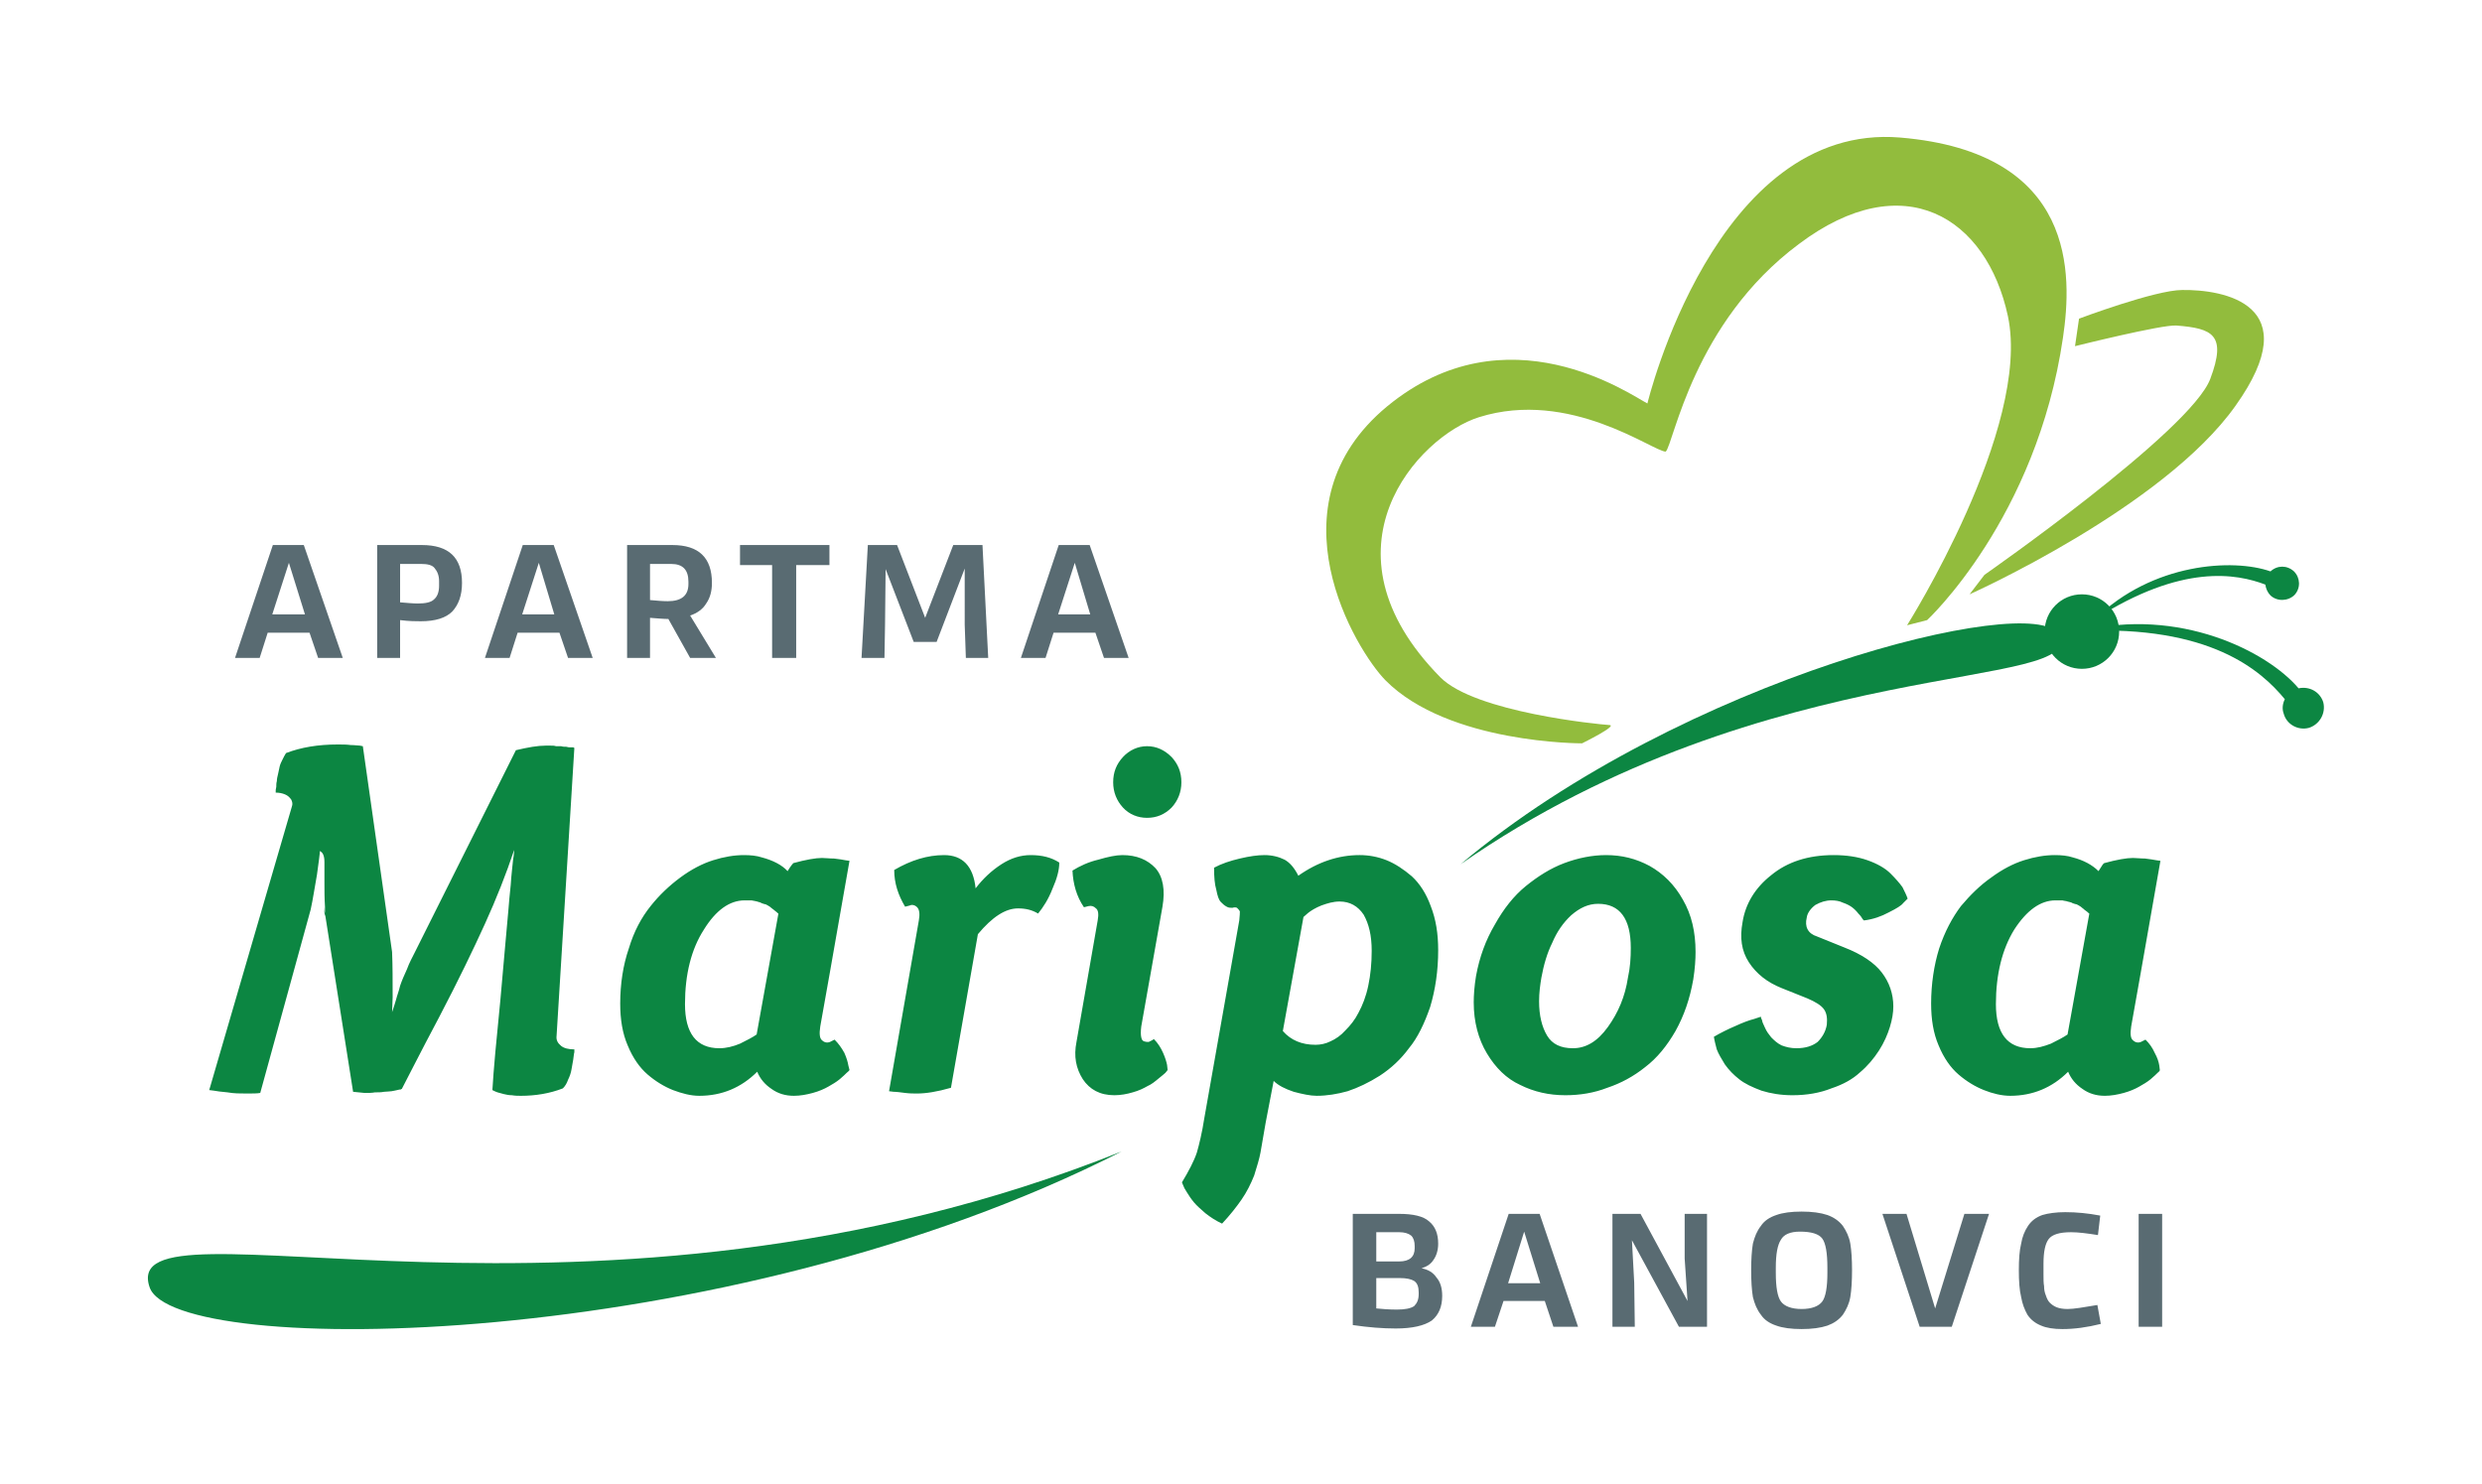
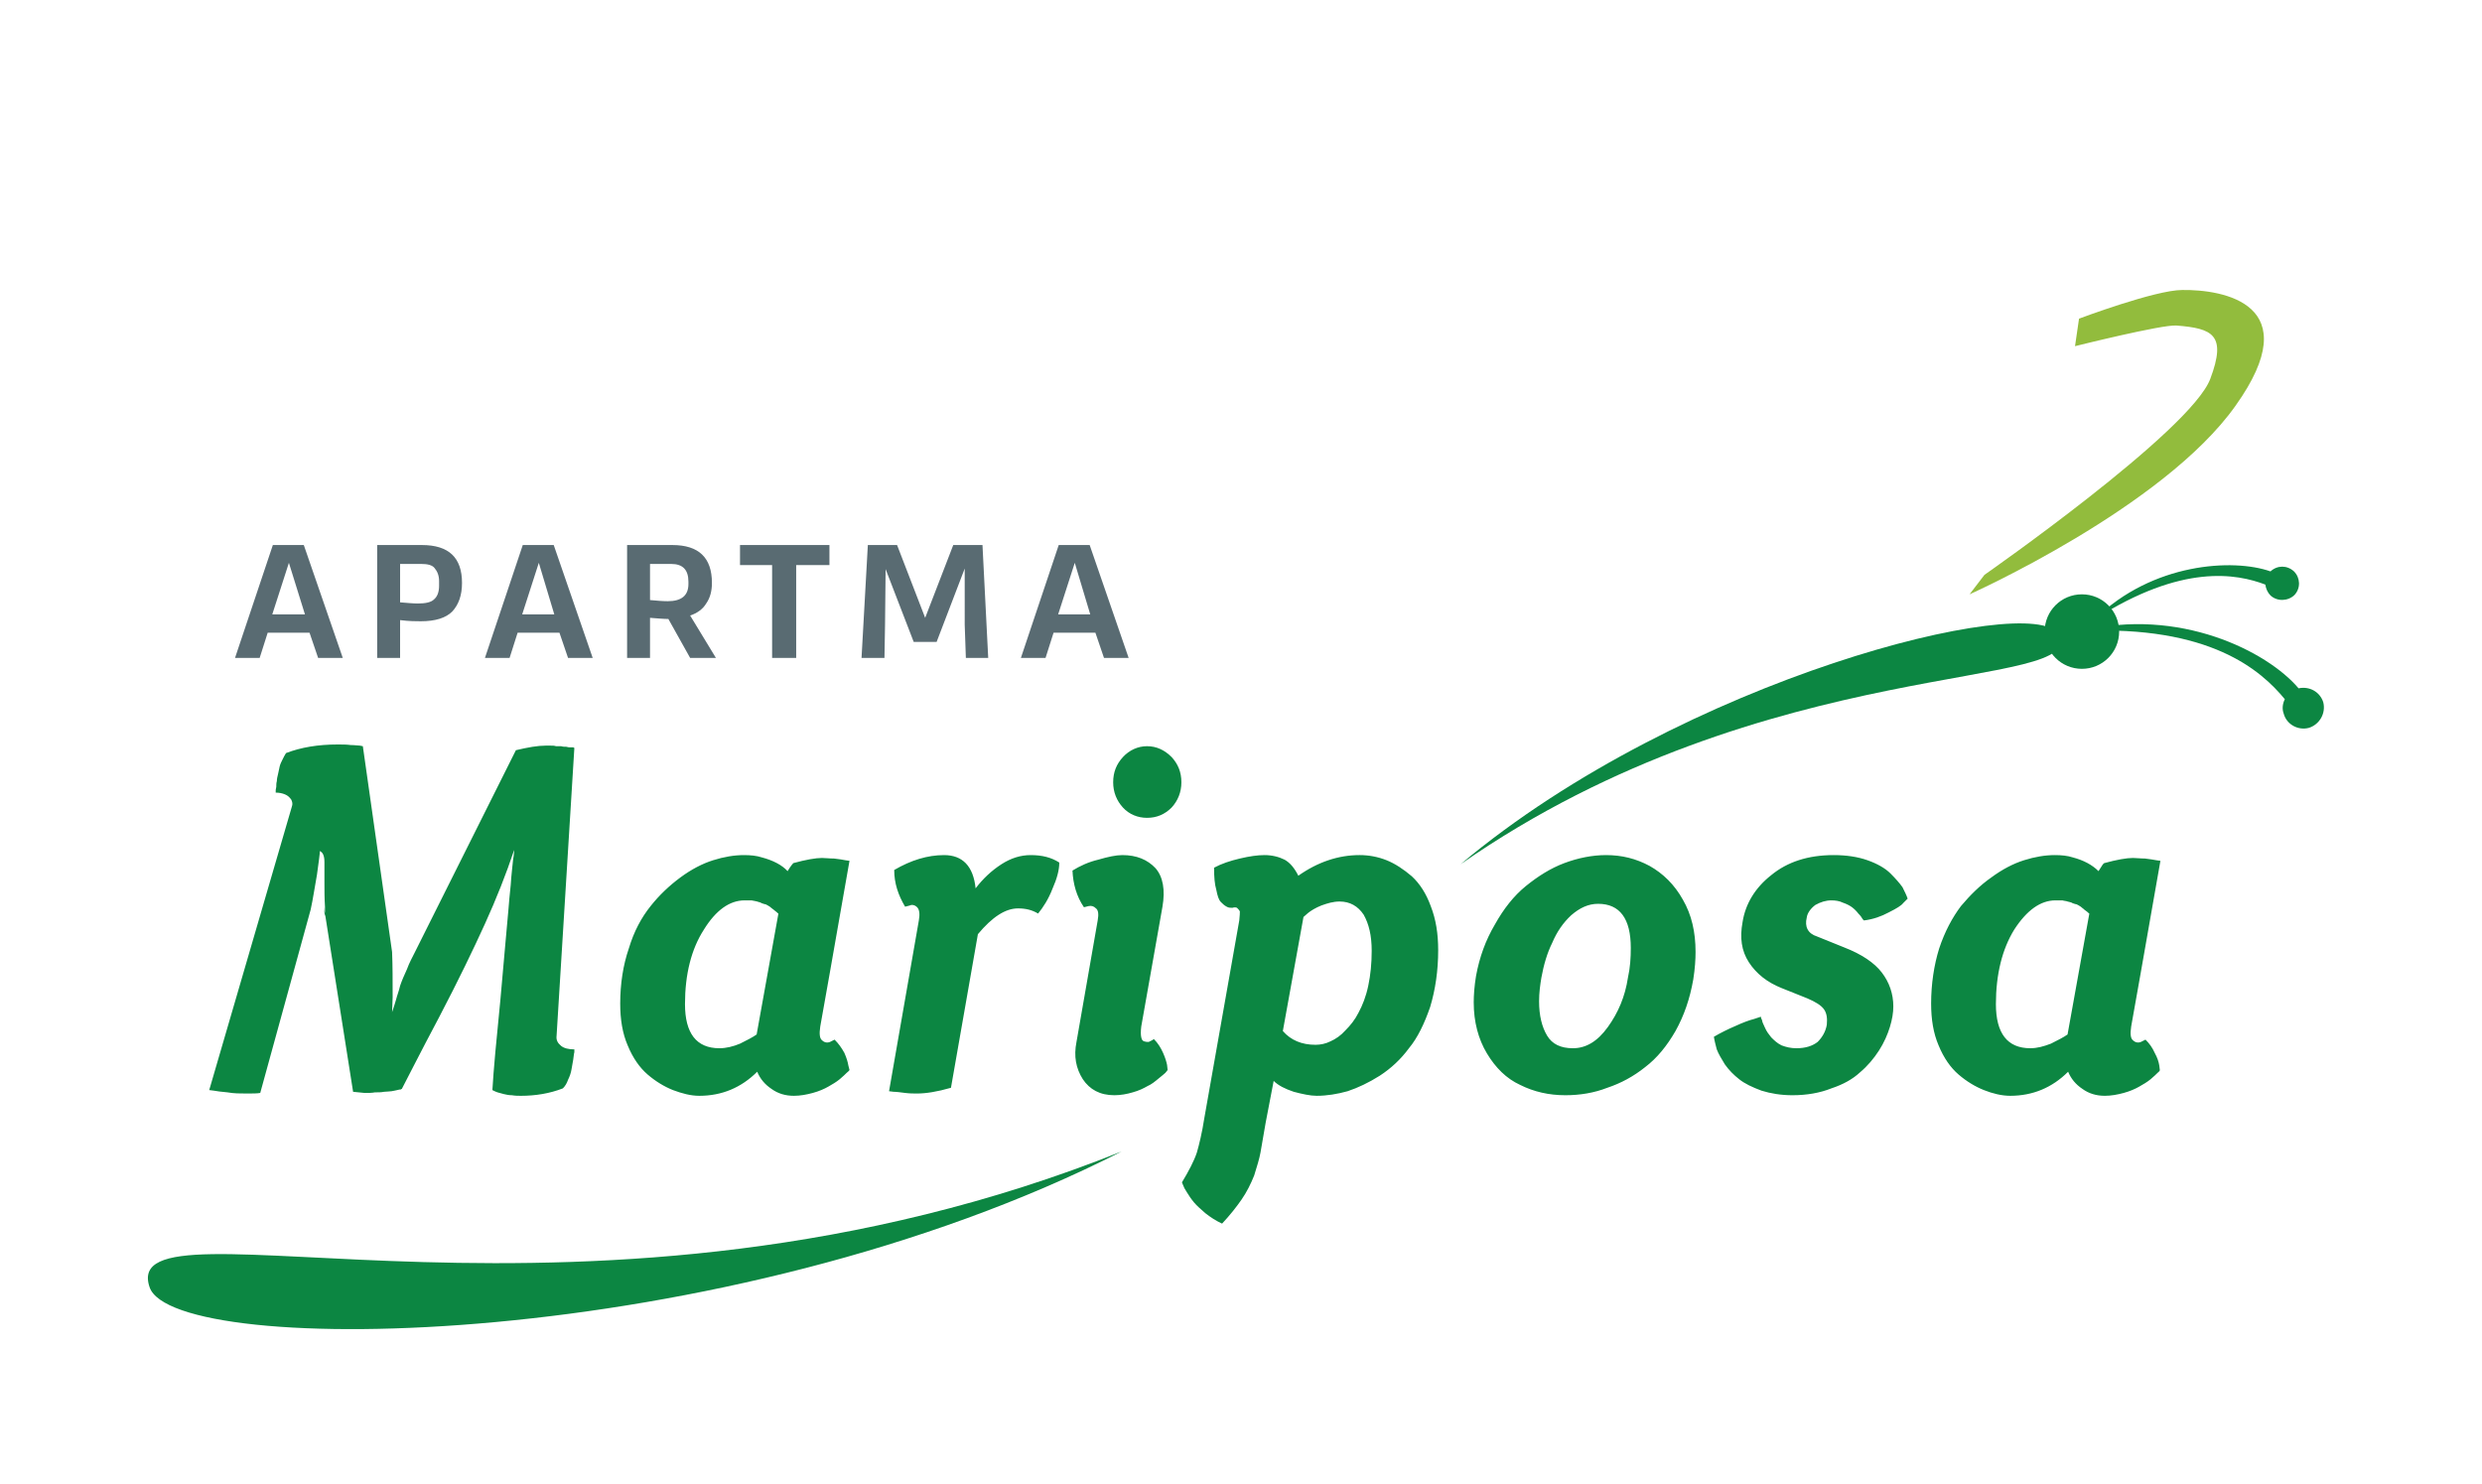
<svg xmlns="http://www.w3.org/2000/svg" x="0" y="0" width="433" height="259" viewBox="0 0 433 259" version="1.1" style="display: block;margin-left: auto;margin-right: auto;">
  <defs>
    <clipPath id="c_1">
      <path d="M0,0H433V259H0Z" />
    </clipPath>
    <style type="text/css">

.g0{
fill: #0C8642;
}
.g1{
fill: #596B72;
}
.g2{
fill: #92BC3D;
}

</style>
  </defs>
  <path d="M0,0 L0,259 L433,259 L433,0 Z " fill="#FFFFFF" stroke="none" />
  <g clip-path="url(#c_1)">
    <path d="M37.3,190.3c.5,.1,1.3,.2,2.4,.3c1.1,.2,2.2,.2,3.3,.2c1.1,0,1.9,0,2.4,-.1l8.8,-32c.4,-1.8,.7,-3.9,1.1,-6.1c.3,-2.2,.5,-3.6,.5,-4.1c.5,.2,.8,.8,.8,1.9c0,1,0,2.2,0,3.6c0,1.3,0,2.7,.1,4.3c0,1.7,0,1.9,-.1,.9c-.1,-1,-.1,-1.2,0,-.4l5,31.7c.7,.1,1.3,.1,2,.2c.7,0,1.3,0,1.8,-.1c.6,0,1.1,0,1.6,-.1c.5,0,1,-.1,1.3,-.1c.4,-.1,.7,-.1,1,-.2c.3,-.1,.5,-.1,.6,-.1c.1,-.1,.2,-.1,.2,-.1c1,-1.9,3.1,-6.1,6.5,-12.5c3.4,-6.5,6,-11.9,8,-16.3c2,-4.4,3.7,-8.7,5.1,-12.9c0,0,0,.6,-.2,1.8c-.1,1.1,-.3,2.6,-.4,4.3c-.2,1.7,-.3,3.2,-.4,4.3c-.3,3.5,-.8,8.7,-1.4,15.7c-.7,7,-1.2,12.3,-1.4,15.8l.2,.1c.2,.1,.4,.2,.7,.3c.4,.1,.7,.2,1.1,.3c.4,.1,.9,.2,1.4,.2c.6,.1,1.1,.1,1.6,.1c2.5,0,5,-.4,7.3,-1.3c.4,-.4,.7,-.9,.9,-1.5c.3,-.6,.5,-1.2,.6,-1.8c.1,-.5,.2,-1.1,.3,-1.7c.1,-.6,.1,-1,.2,-1.3c0,-.2,0,-.4,0,-.5c-1,0,-1.8,-.2,-2.3,-.6c-.6,-.5,-.9,-1,-.8,-1.8l3.1,-50.2l-.2,-.1c-.1,0,-.3,0,-.5,0c-.2,0,-.4,0,-.7,-.1c-.3,0,-.6,0,-.9,-.1c-.3,0,-.6,0,-.9,0c-.3,-.1,-.6,-.1,-1,-.1c-.3,0,-.6,0,-.8,0c-1.4,0,-3.1,.3,-5.2,.8L72.4,166.1c-.5,1,-1,1.9,-1.4,3c-.5,1.1,-.9,2,-1.2,2.9c-.2,.9,-.5,1.6,-.7,2.4c-.2,.7,-.4,1.3,-.5,1.6l-.2,.6l.1,-2.6c0,-3,0,-5.6,-.1,-7.9L63.3,130.2l-.5,-.1c-.3,0,-.9,-.1,-1.6,-.1c-.7,-.1,-1.5,-.1,-2.3,-.1c-3.4,0,-6.4,.5,-9,1.5c-.2,.3,-.4,.7,-.6,1.1c-.2,.4,-.4,.8,-.5,1.2c-.1,.5,-.2,.9,-.3,1.4c-.1,.4,-.2,.8,-.2,1.2c-.1,.3,-.1,.7,-.1,1c-.1,.4,-.1,.6,-.1,.7v.3c.6,0,1.1,.1,1.6,.3c.5,.2,.8,.5,1.1,.9c.2,.4,.3,.8,.1,1.3L36.5,190.2Zm72.2,-7.9c.9,2.2,2.1,3.9,3.5,5.1c1.4,1.2,2.9,2.1,4.4,2.7c1.6,.6,3.1,1,4.6,1c3.9,0,7.3,-1.4,10.1,-4.2c.5,1.2,1.3,2.2,2.5,3c1.1,.8,2.4,1.2,3.9,1.2c1.1,0,2.2,-.2,3.3,-.5c1.1,-.3,2,-.7,2.7,-1.1c.7,-.4,1.4,-.8,2,-1.3c.6,-.5,1,-.9,1.2,-1.1c.2,-.2,.4,-.3,.5,-.5l-.2,-.8c-.1,-.6,-.3,-1.3,-.7,-2.2c-.5,-.9,-1,-1.6,-1.7,-2.3l-.8,.4c-.5,.2,-1,.1,-1.4,-.3c-.4,-.3,-.5,-1.1,-.3,-2.4c.5,-2.7,2.2,-12.4,5.1,-28.9l-.7,-.1c-.5,-.1,-1.1,-.2,-2,-.3c-.8,0,-1.5,-.1,-2.1,-.1c-1.1,0,-2.8,.3,-5,.9c0,0,-.4,.4,-1,1.4c-1,-1.1,-2.6,-1.9,-4.5,-2.4c-.9,-.3,-2,-.4,-3.1,-.4c-1.7,0,-3.5,.3,-5.4,.9c-1.9,.6,-3.8,1.6,-5.7,3c-1.9,1.4,-3.7,3.1,-5.2,5c-1.6,2,-2.9,4.4,-3.8,7.4c-1,2.9,-1.5,6.2,-1.5,9.6c0,2.8,.4,5.2,1.3,7.3m13.3,-20.2c2.1,-3.4,4.5,-5.1,7.1,-5.1c.4,0,.8,0,1.2,0c.4,.1,.7,.1,1,.2c.2,.1,.5,.1,.8,.3c.3,.1,.6,.2,.7,.2c.2,.1,.4,.2,.7,.4c.2,.2,.4,.3,.5,.4c.1,.1,.3,.2,.5,.4c.3,.2,.4,.4,.5,.4L132,180.5c-.7,.5,-1.7,1,-2.9,1.6c-1.2,.5,-2.4,.8,-3.6,.8c-4,0,-6,-2.6,-6,-7.7c0,-5.2,1.1,-9.6,3.3,-13m33.1,28.3c.5,0,1.2,.1,2,.2c.8,.1,1.5,.1,2.1,.1c1.5,0,3.5,-.3,5.9,-1L170.6,163c2.5,-3,4.8,-4.5,7,-4.5c1.4,0,2.5,.3,3.5,.9c.9,-1.1,1.8,-2.5,2.5,-4.3c.8,-1.8,1.2,-3.3,1.2,-4.6c-1.4,-.9,-3,-1.3,-5,-1.3c-1.7,0,-3.4,.5,-5.1,1.6c-1.7,1.1,-3.2,2.5,-4.5,4.2c-.4,-3.9,-2.3,-5.8,-5.5,-5.8c-2.9,0,-5.8,.9,-8.7,2.6c0,2.3,.7,4.4,1.9,6.4l.8,-.2c.4,-.2,.9,-.1,1.3,.3c.4,.4,.5,1.2,.3,2.3l-5.2,29.8Zm33.2,-32.2l.8,-.2c.5,-.1,.9,0,1.3,.4c.4,.3,.5,1,.3,2.1l-3.7,21.2c-.5,2.5,-.1,4.6,1.1,6.5c1.2,1.8,3,2.8,5.5,2.8c1.1,0,2.2,-.2,3.2,-.5c1.1,-.3,1.9,-.7,2.6,-1.1c.7,-.3,1.3,-.8,1.9,-1.3c.6,-.5,1,-.8,1.2,-1c.2,-.2,.3,-.4,.4,-.5l-.1,-.9c-.1,-.5,-.3,-1.2,-.7,-2.1c-.4,-.9,-.9,-1.7,-1.6,-2.4l-.3,.2c-.2,.1,-.4,.2,-.6,.3c-.3,0,-.5,0,-.8,-.1c-.3,-.1,-.4,-.3,-.5,-.7c-.1,-.4,-.1,-1.1,0,-1.9l3.7,-20.9c.5,-2.9,.1,-5.2,-1.2,-6.7c-1.4,-1.5,-3.3,-2.3,-5.8,-2.3c-1.1,0,-2.5,.3,-4.2,.8c-1.7,.4,-3.2,1.1,-4.5,1.9c.1,2.3,.7,4.5,2,6.4m11,-15.6c1.7,0,3.1,-.6,4.3,-1.8c1.1,-1.2,1.7,-2.7,1.7,-4.4c0,-1.8,-.6,-3.2,-1.7,-4.4c-1.2,-1.2,-2.6,-1.9,-4.3,-1.9c-1.6,0,-3.1,.7,-4.2,1.9c-1.1,1.2,-1.7,2.6,-1.7,4.4c0,1.7,.6,3.2,1.7,4.4c1.1,1.2,2.6,1.8,4.2,1.8m6.3,64.1c.1,.3,.3,.7,.7,1.3c.3,.5,.7,1.1,1.2,1.7c.5,.6,1.2,1.2,2,1.9c.9,.7,1.8,1.3,2.9,1.8c1.4,-1.5,2.5,-2.9,3.4,-4.2c.9,-1.3,1.6,-2.7,2.2,-4.2c.5,-1.6,.9,-2.9,1.1,-4c.2,-1.1,.5,-2.9,.9,-5.2l1.4,-7.3c.8,.8,2,1.4,3.5,1.9c1.5,.4,2.9,.7,4,.7c1.8,0,3.6,-.3,5.4,-.8c1.8,-.6,3.7,-1.5,5.6,-2.7c2,-1.3,3.7,-2.9,5.1,-4.8c1.5,-1.8,2.7,-4.3,3.7,-7.2c.9,-3,1.4,-6.3,1.4,-9.9c0,-2.9,-.4,-5.4,-1.3,-7.7c-.8,-2.2,-1.9,-3.9,-3.3,-5.2c-1.4,-1.2,-2.9,-2.2,-4.4,-2.8c-1.5,-.6,-3.1,-.9,-4.7,-.9c-3.7,0,-7.3,1.2,-10.7,3.6c-.7,-1.4,-1.5,-2.3,-2.4,-2.8c-1,-.5,-2.2,-.8,-3.5,-.8c-1.2,0,-2.6,.2,-4.3,.6c-1.7,.4,-3.2,.9,-4.5,1.6c0,1.6,.1,2.9,.4,3.9c.2,1,.4,1.7,.8,2.1c.3,.3,.6,.6,1,.8c.3,.2,.7,.2,1,.2c.3,-.1,.6,-.1,.8,0c.2,.2,.4,.4,.5,.6c0,.2,0,.8,-.1,1.6l-6.1,34.5c-.4,2.6,-.9,4.6,-1.3,6c-.5,1.5,-1.4,3.2,-2.6,5.2Zm21,-46.8l.8,-.7c.5,-.4,1.3,-.9,2.3,-1.3c1.1,-.4,2.1,-.7,3.2,-.7c1.8,0,3.2,.8,4.2,2.3c.9,1.6,1.4,3.6,1.4,6.3c0,2.2,-.2,4.2,-.6,6.1c-.4,1.9,-1,3.4,-1.7,4.7c-.6,1.2,-1.4,2.2,-2.3,3.1c-.8,.9,-1.7,1.5,-2.6,1.9c-.8,.4,-1.7,.6,-2.6,.6c-2.4,0,-4.3,-.8,-5.7,-2.4Zm32,23.8c1.5,2.5,3.4,4.4,5.8,5.5c2.4,1.2,5,1.8,7.9,1.8c2.5,0,5,-.4,7.3,-1.3c2.4,-.8,4.6,-2,6.6,-3.6c2.1,-1.6,3.8,-3.7,5.3,-6.3c1.5,-2.7,2.5,-5.6,3.1,-9c.3,-1.9,.4,-3.5,.4,-4.8c0,-3.5,-.7,-6.5,-2.2,-9.1c-1.5,-2.7,-3.5,-4.6,-5.8,-5.9c-2.4,-1.3,-4.9,-1.9,-7.6,-1.9c-2.4,0,-4.9,.5,-7.3,1.4c-2.4,.9,-4.6,2.3,-6.7,4c-2.1,1.7,-3.9,4,-5.4,6.7c-1.6,2.7,-2.7,5.7,-3.3,9c-.3,1.8,-.4,3.4,-.4,4.6c0,3.4,.8,6.4,2.3,8.9m9.5,-13.2c.4,-2.2,1,-4.3,1.9,-6.1c.8,-1.9,1.9,-3.5,3.3,-4.8c1.5,-1.3,3,-2,4.7,-2c3.8,0,5.7,2.6,5.7,7.7c0,1.7,-.1,3.4,-.5,5.2c-.5,3.3,-1.7,6.1,-3.5,8.6c-1.8,2.5,-3.8,3.7,-6.1,3.7c-2.1,0,-3.6,-.7,-4.5,-2.2c-.9,-1.5,-1.4,-3.5,-1.4,-6c0,-1.5,.2,-2.9,.4,-4.1m30.6,12.5c.3,.8,.8,1.6,1.4,2.6c.7,1,1.6,1.9,2.5,2.6c1,.8,2.3,1.4,3.9,2c1.6,.5,3.4,.8,5.4,.8c2.5,0,4.8,-.4,6.8,-1.2c2.1,-.7,3.7,-1.6,5,-2.8c1.3,-1.1,2.4,-2.4,3.3,-3.8c.9,-1.4,1.5,-2.8,1.9,-4.1c.4,-1.3,.6,-2.5,.6,-3.6c0,-2.2,-.7,-4.2,-2,-5.9c-1.3,-1.7,-3.5,-3.2,-6.6,-4.4L317,163.4c-1.6,-.5,-2.2,-1.7,-1.8,-3.3c.1,-.8,.7,-1.6,1.5,-2.2c.9,-.5,1.8,-.8,2.8,-.8c.7,0,1.4,.1,2,.4c.6,.2,1.2,.5,1.6,.8c.4,.3,.8,.7,1.1,1.1c.4,.4,.6,.7,.7,.9c.1,.1,.2,.3,.3,.3c1.6,-.2,3,-.7,4.3,-1.4c1.4,-.7,2.2,-1.2,2.5,-1.6c.3,-.3,.6,-.6,.8,-.8c-.2,-.6,-.5,-1.2,-.9,-2c-.5,-.7,-1.2,-1.5,-2.1,-2.4c-.9,-.9,-2.3,-1.7,-4,-2.3c-1.7,-.6,-3.7,-.9,-5.9,-.9c-4.5,0,-8.1,1.2,-10.9,3.5c-2.8,2.2,-4.5,5,-5,8.2c-.5,2.7,-.2,5,1.1,7c1.3,2,3.2,3.5,5.7,4.5l4.5,1.8c1.4,.6,2.4,1.2,2.9,1.9c.5,.7,.6,1.6,.5,2.7c-.2,1.2,-.8,2.2,-1.6,3c-.9,.7,-2.1,1.1,-3.7,1.1c-1,0,-1.8,-.2,-2.6,-.5c-.8,-.4,-1.3,-.9,-1.8,-1.4c-.4,-.5,-.8,-1,-1.1,-1.7c-.3,-.6,-.5,-1.1,-.5,-1.3c-.1,-.2,-.2,-.4,-.2,-.6l-1.2,.4c-.8,.2,-1.9,.6,-3.2,1.2c-1.4,.6,-2.6,1.2,-3.8,1.9c.1,.7,.3,1.4,.5,2.2m38.7,-.7c.9,2.2,2.1,3.9,3.5,5.1c1.4,1.2,2.9,2.1,4.4,2.7c1.5,.6,3.1,1,4.6,1c3.9,0,7.3,-1.4,10.1,-4.2c.5,1.2,1.3,2.2,2.5,3c1.1,.8,2.4,1.2,3.9,1.2c1.1,0,2.2,-.2,3.3,-.5c1.1,-.3,2,-.7,2.7,-1.1c.7,-.4,1.4,-.8,2,-1.3c.6,-.5,1,-.9,1.2,-1.1c.2,-.2,.4,-.3,.4,-.5l-.1,-.8c-.1,-.6,-.3,-1.3,-.8,-2.2c-.4,-.9,-.9,-1.6,-1.6,-2.3l-.8,.4c-.5,.2,-1,.1,-1.4,-.3c-.4,-.3,-.5,-1.1,-.3,-2.4c.5,-2.7,2.2,-12.4,5.1,-28.9l-.7,-.1c-.5,-.1,-1.2,-.2,-2,-.3c-.8,0,-1.5,-.1,-2.1,-.1c-1.1,0,-2.8,.3,-5,.9c-.1,0,-.4,.4,-1,1.4c-1.1,-1.1,-2.6,-1.9,-4.5,-2.4c-.9,-.3,-2,-.4,-3.1,-.4c-1.7,0,-3.5,.3,-5.4,.9c-1.9,.6,-3.8,1.6,-5.7,3c-2,1.4,-3.7,3.1,-5.3,5c-1.5,2,-2.8,4.4,-3.8,7.4c-.9,2.9,-1.4,6.2,-1.4,9.6c0,2.8,.4,5.2,1.3,7.3m13.2,-20.2c2.2,-3.4,4.6,-5.1,7.2,-5.1c.4,0,.8,0,1.2,0c.3,.1,.7,.1,.9,.2c.3,.1,.6,.1,.9,.3c.3,.1,.6,.2,.7,.2c.2,.1,.4,.2,.7,.4c.2,.2,.4,.3,.5,.4c.1,.1,.2,.2,.5,.4c.3,.2,.4,.4,.5,.4l-3.8,21.1c-.7,.5,-1.7,1,-2.9,1.6c-1.3,.5,-2.4,.8,-3.6,.8c-4,0,-6,-2.6,-6,-7.7c0,-5.2,1.1,-9.6,3.2,-13Z" class="g0" />
    <path d="M59.8,114.8L53,95.1H47.6L41,114.8h4.3l1.4,-4.4H54l1.5,4.4ZM47.5,107.2l2.9,-9l2.8,9Zm22.3,1c1.6,.2,2.8,.2,3.6,.2c2.6,0,4.4,-.6,5.5,-1.7c1.1,-1.2,1.7,-2.8,1.7,-5c0,-4.4,-2.3,-6.6,-7,-6.6H65.8v19.7h4Zm3.7,-9.8c1.1,0,1.9,.2,2.3,.7c.5,.6,.8,1.3,.8,2.3v.8c0,1.1,-.3,1.9,-.9,2.4c-.5,.5,-1.5,.7,-2.8,.7c-.8,0,-1.8,-.1,-3.1,-.2V98.4Zm29.9,16.4L96.6,95.1H91.2l-6.6,19.7h4.3l1.4,-4.4h7.3l1.5,4.4ZM91.1,107.2l2.9,-9l2.7,9Zm22.3,.6c1.3,.1,2.4,.2,3.2,.2l3.8,6.8h4.5l-4.5,-7.4c1.2,-.4,2.2,-1.1,2.8,-2.1c.7,-1,1,-2.2,1,-3.6c0,-4.4,-2.3,-6.6,-6.9,-6.6h-7.9v19.7h4Zm3.7,-9.4c2,0,3,1,3,3.1v.4c0,2,-1.2,3,-3.6,3c-.9,0,-2,-.1,-3.1,-.2V98.4Zm21.8,16.4V98.6h5.8V95.1H129.1v3.5h5.6v16.2Zm15.4,0l.1,-5.8l.1,-9.7l4.9,12.7h4l4.9,-12.8V109l.2,5.8h3.9l-1,-19.7h-5.1l-4.9,12.7L156.5,95.1h-5.1l-1.1,19.7Zm42.6,0L190.1,95.1h-5.4l-6.6,19.7h4.3l1.4,-4.4h7.3l1.5,4.4Zm-12.3,-7.6l2.9,-9l2.7,9Z" class="g1" />
-     <path d="M236,231.2c2.7,.4,5.2,.6,7.5,.6c2.9,0,5,-.5,6.3,-1.4c1.2,-1,1.8,-2.4,1.8,-4.3c0,-1.3,-.3,-2.4,-1,-3.2c-.6,-.9,-1.5,-1.4,-2.6,-1.6c.9,-.3,1.6,-.7,2.1,-1.5c.5,-.7,.8,-1.7,.8,-2.8c0,-1.7,-.5,-3,-1.6,-3.9c-1,-.9,-2.8,-1.3,-5.2,-1.3H236Zm4.1,-8.2h4.1c1.2,0,2,.2,2.5,.5c.6,.4,.8,1.1,.8,2v.3c0,1,-.3,1.6,-.8,2.1c-.6,.4,-1.6,.6,-3,.6c-1.4,0,-2.6,-.1,-3.6,-.2Zm4,-8c.9,0,1.6,.2,2.1,.6c.4,.4,.6,1,.6,1.8v.4c0,1.5,-.9,2.3,-2.7,2.3h-4V215Zm31.2,16.5l-6.7,-19.7h-5.4l-6.6,19.7h4.2l1.5,-4.5h7.2l1.5,4.5Zm-12.2,-7.6l2.8,-9l2.8,9Zm22.1,7.6l-.1,-7.7l-.4,-7.4l8.2,15.1h4.9V211.8h-3.9v7.8l.5,7.4l-8.2,-15.2h-4.9v19.7Zm29.1,.4c1.8,0,3.3,-.2,4.5,-.6c1.1,-.4,2,-1,2.7,-1.9c.6,-.9,1.1,-1.9,1.3,-3.1c.2,-1.2,.3,-2.8,.3,-4.7c0,-1.8,-.1,-3.4,-.3,-4.6c-.2,-1.2,-.7,-2.2,-1.3,-3.1c-.7,-.9,-1.6,-1.5,-2.7,-1.9c-1.2,-.4,-2.7,-.6,-4.5,-.6c-1.8,0,-3.3,.2,-4.4,.6c-1.2,.4,-2.1,1,-2.7,1.9c-.7,.9,-1.1,1.9,-1.4,3.1c-.2,1.2,-.3,2.8,-.3,4.6c0,1.9,.1,3.5,.3,4.7c.3,1.2,.7,2.2,1.4,3.1c.6,.9,1.5,1.5,2.7,1.9c1.1,.4,2.6,.6,4.4,.6m-.3,-17c2,0,3.3,.4,3.9,1.2c.6,.8,.9,2.5,.9,5.1v.9c0,2.5,-.3,4.2,-.9,5c-.6,.8,-1.8,1.3,-3.6,1.3c-1.8,0,-3,-.5,-3.6,-1.3c-.6,-.8,-.9,-2.5,-.9,-5v-.9c0,-2.4,.3,-4,.9,-4.9c.5,-.9,1.6,-1.4,3.3,-1.4m14.4,-3.1l6.5,19.7h5.6L347,211.8h-4.3l-5.1,16.5l-5,-16.5Zm37.5,15.9c-2.4,.4,-4.1,.7,-5.2,.7c-.7,0,-1.4,-.1,-1.9,-.3c-.5,-.2,-.9,-.5,-1.2,-.8c-.3,-.3,-.5,-.7,-.7,-1.3c-.2,-.5,-.3,-1,-.3,-1.6c-.1,-.5,-.1,-1.2,-.1,-2v-1.9c0,-2.1,.3,-3.5,.9,-4.3c.6,-.8,1.9,-1.2,3.9,-1.2c1.3,0,2.8,.2,4.7,.5l.4,-3.4c-2.1,-.4,-4.1,-.6,-6.1,-.6c-1.6,0,-3,.2,-4,.5c-1.1,.4,-1.9,1,-2.5,1.9c-.6,.9,-1,1.9,-1.2,3.1c-.3,1.2,-.4,2.8,-.4,4.6c0,1.9,.1,3.5,.4,4.7c.2,1.2,.6,2.2,1.1,3.1c.6,.9,1.4,1.5,2.4,1.9c.9,.4,2.2,.6,3.7,.6c2.1,0,4.3,-.3,6.7,-.9Zm11.3,-15.9h-4.1v19.7h4.1V211.8Z" class="g1" />
    <path d="M363.2,110.1c16.9,-4.2,32.3,3.5,37.8,10c1.9,-.4,3.7,.6,4.3,2.4c.5,1.9,-.6,3.9,-2.5,4.5c-1.9,.5,-3.9,-.6,-4.4,-2.5c-.3,-.8,-.2,-1.7,.2,-2.5c-4.2,-5.1,-13.1,-12.9,-35.4,-11.9Z" class="g0" />
    <path d="M365.5,108c10,-9.8,24.1,-10.6,30.6,-8.3c1.2,-1.1,2.9,-1.1,4.1,0c1.1,1.1,1.2,2.9,.1,4.1c-1.1,1.1,-3,1.2,-4.2,.1c-.5,-.5,-.8,-1.2,-.9,-1.9c-5,-1.9,-14.5,-3.7,-29.7,6Z" class="g0" />
    <path d="M254.8,150.8c39,-32.7,99.8,-47.5,104.2,-40.2c6.1,10.2,-50.5,2.8,-104.2,40.2Z" class="g0" />
    <path d="M195.7,200.9C126.4,236.2,30.3,237.1,26.1,224.6c-5.9,-17.3,76.7,13.5,169.6,-23.7Z" class="g0" />
-     <path d="M287.4,70.4c0,0,11.8,-49.1,44.1,-46.4c30.9,2.6,30,24.1,28.4,34.9c-4.6,31.6,-23.7,49.3,-23.7,49.3l-3.5,.9c0,0,21.7,-34.4,17.6,-53.9C346.6,37.9,332.1,28.8,313.8,42.6C295.4,56.3,292,77.4,290.6,78.8c-2.2,0,-16.7,-11,-32.6,-6c-10.5,3.3,-28.8,23,-6.7,45.4c6.1,6.1,27.7,8.2,29.4,8.3c1.8,0,-4.7,3.2,-4.7,3.2c0,0,-23.3,.1,-34.3,-11c-5.1,-5.2,-20.6,-30.5,.3,-47.8c20.9,-17.2,42.5,-2,45.4,-.5Z" class="g2" />
    <path d="M362.7,55.6c0,0,13.3,-5,18,-5c7.1,-.1,22,2.4,9.3,20.2c-12.6,17.8,-46.4,32.9,-46.4,32.9l2.6,-3.4c0,0,36,-25.1,39.4,-34.2c2.9,-7.7,.4,-8.8,-5.9,-9.3C377.2,56.6,362,60.4,362,60.4Z" class="g2" />
    <path d="M363.2,116.7c3.6,0,6.5,-2.9,6.5,-6.5c0,-3.6,-2.9,-6.5,-6.5,-6.5c-3.6,0,-6.5,2.9,-6.5,6.5c0,3.6,2.9,6.5,6.5,6.5Z" class="g0" />
  </g>
</svg>